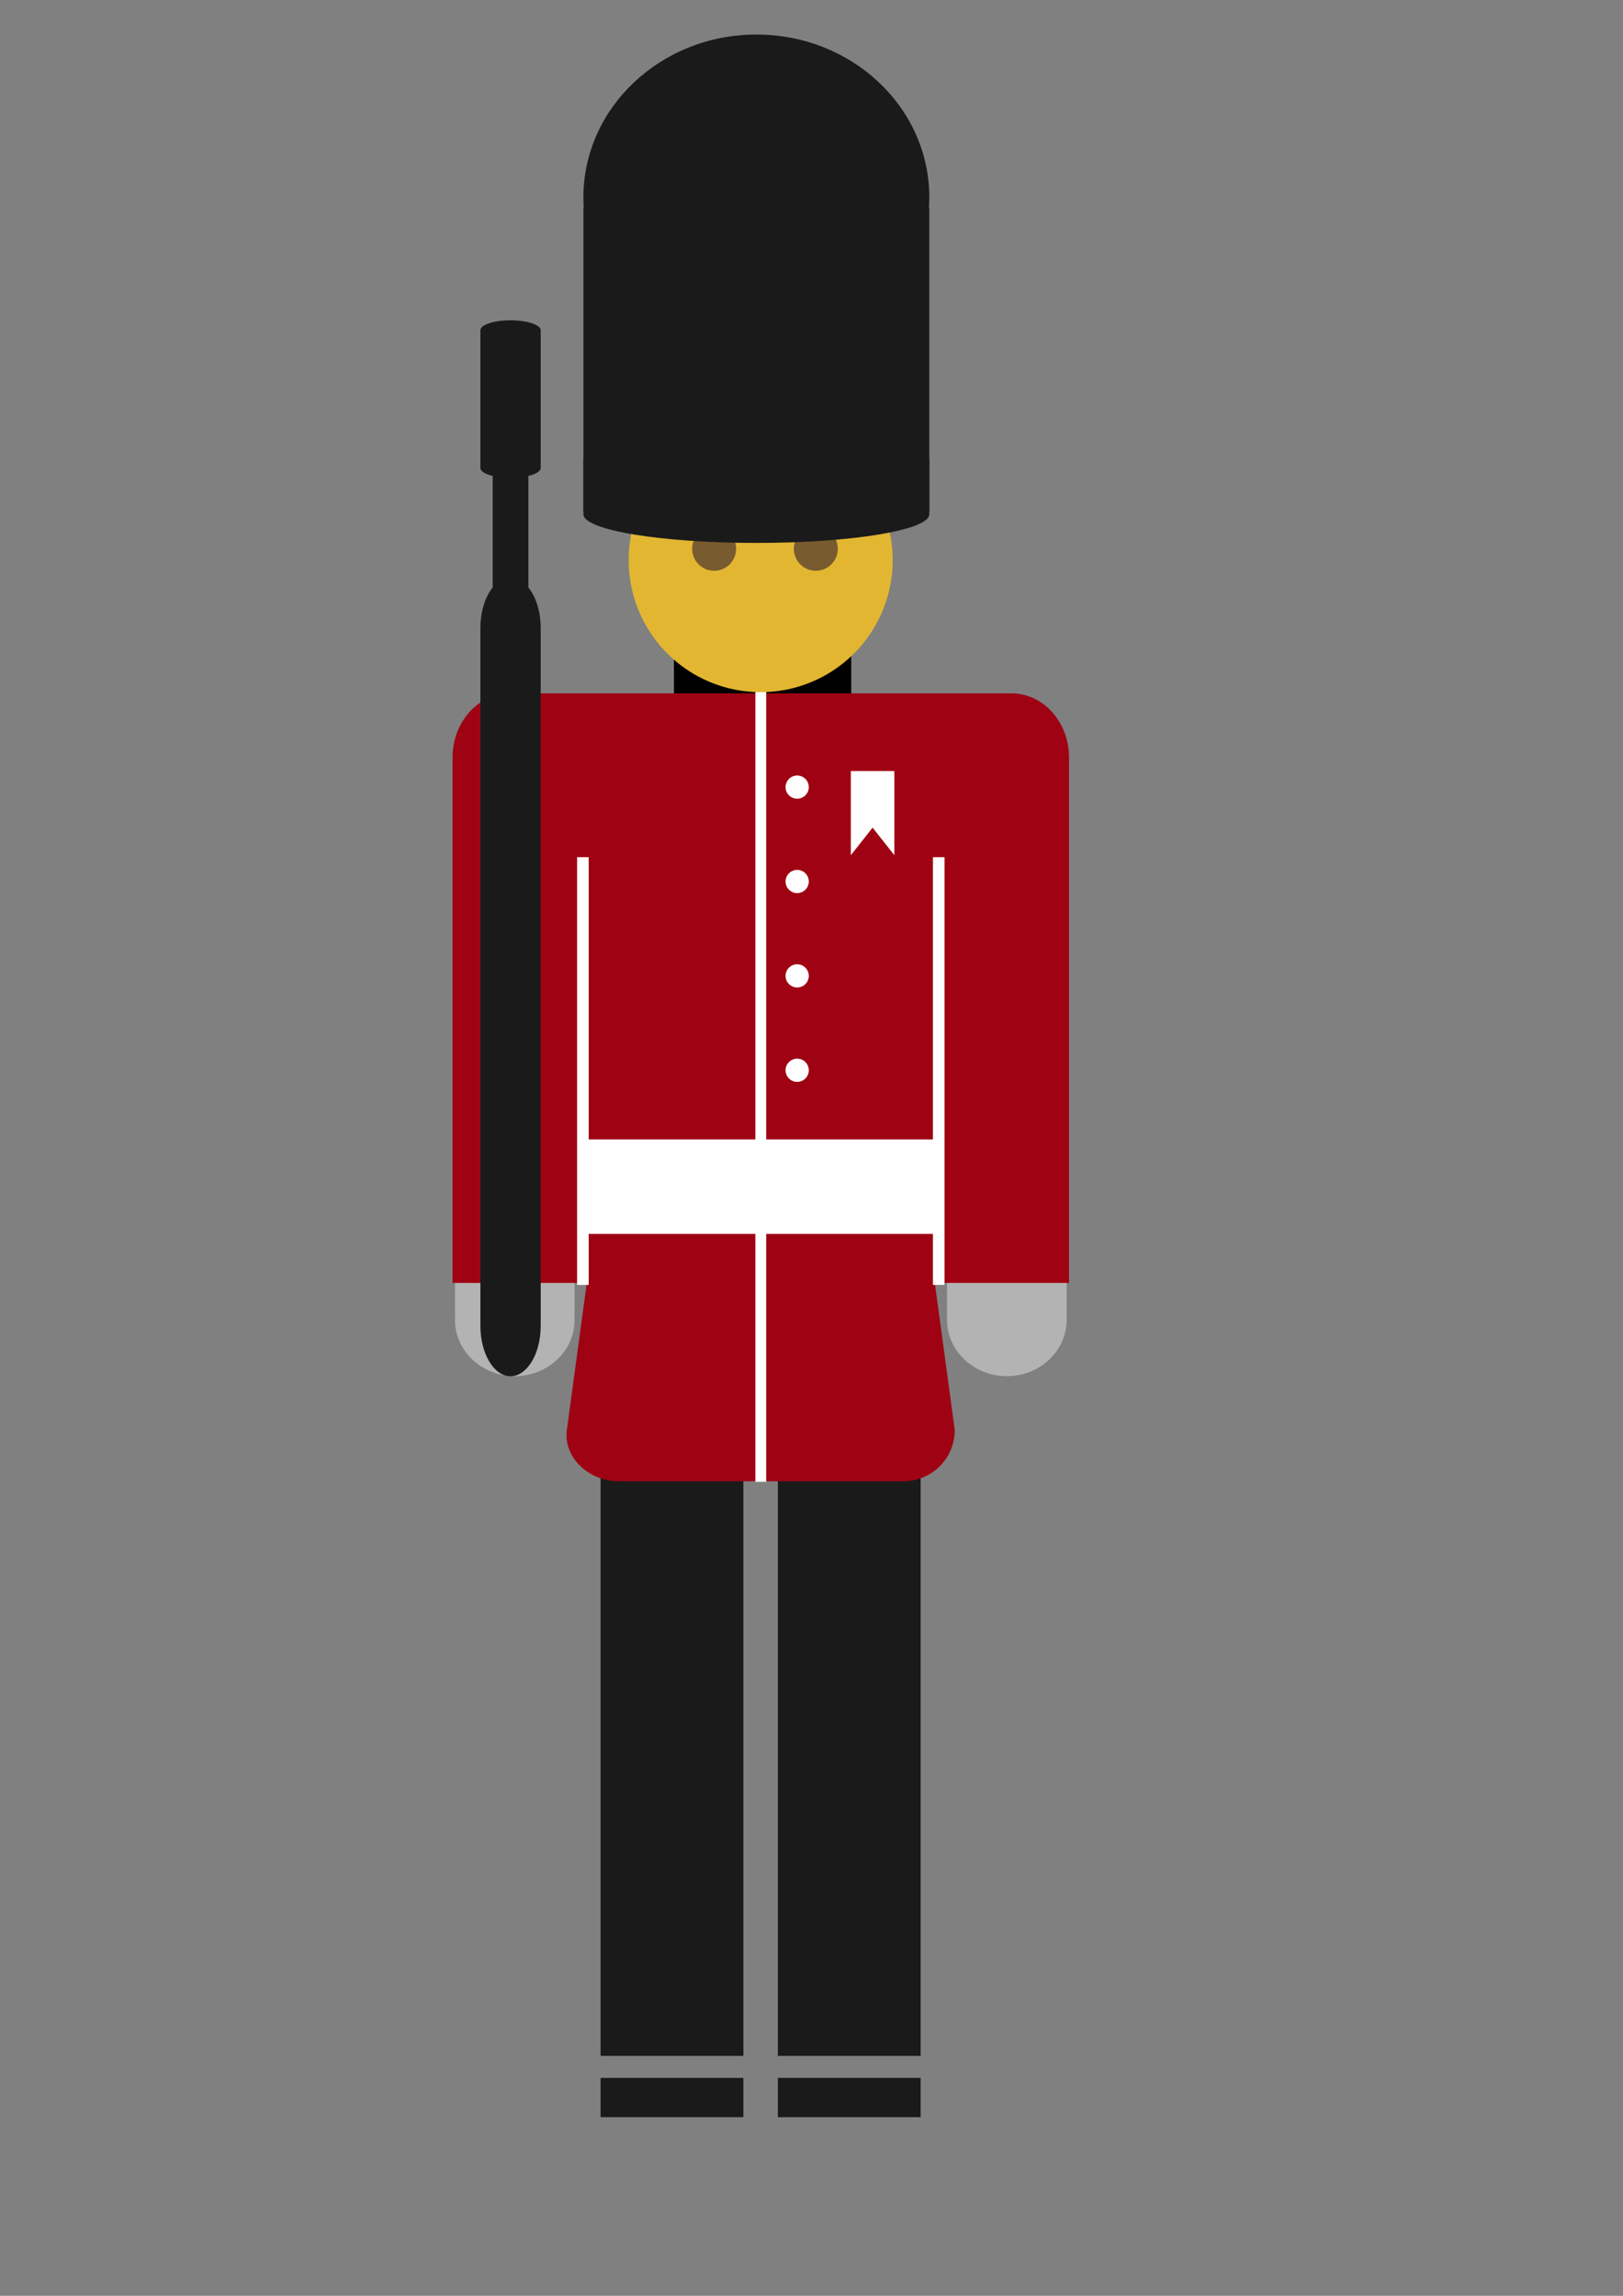
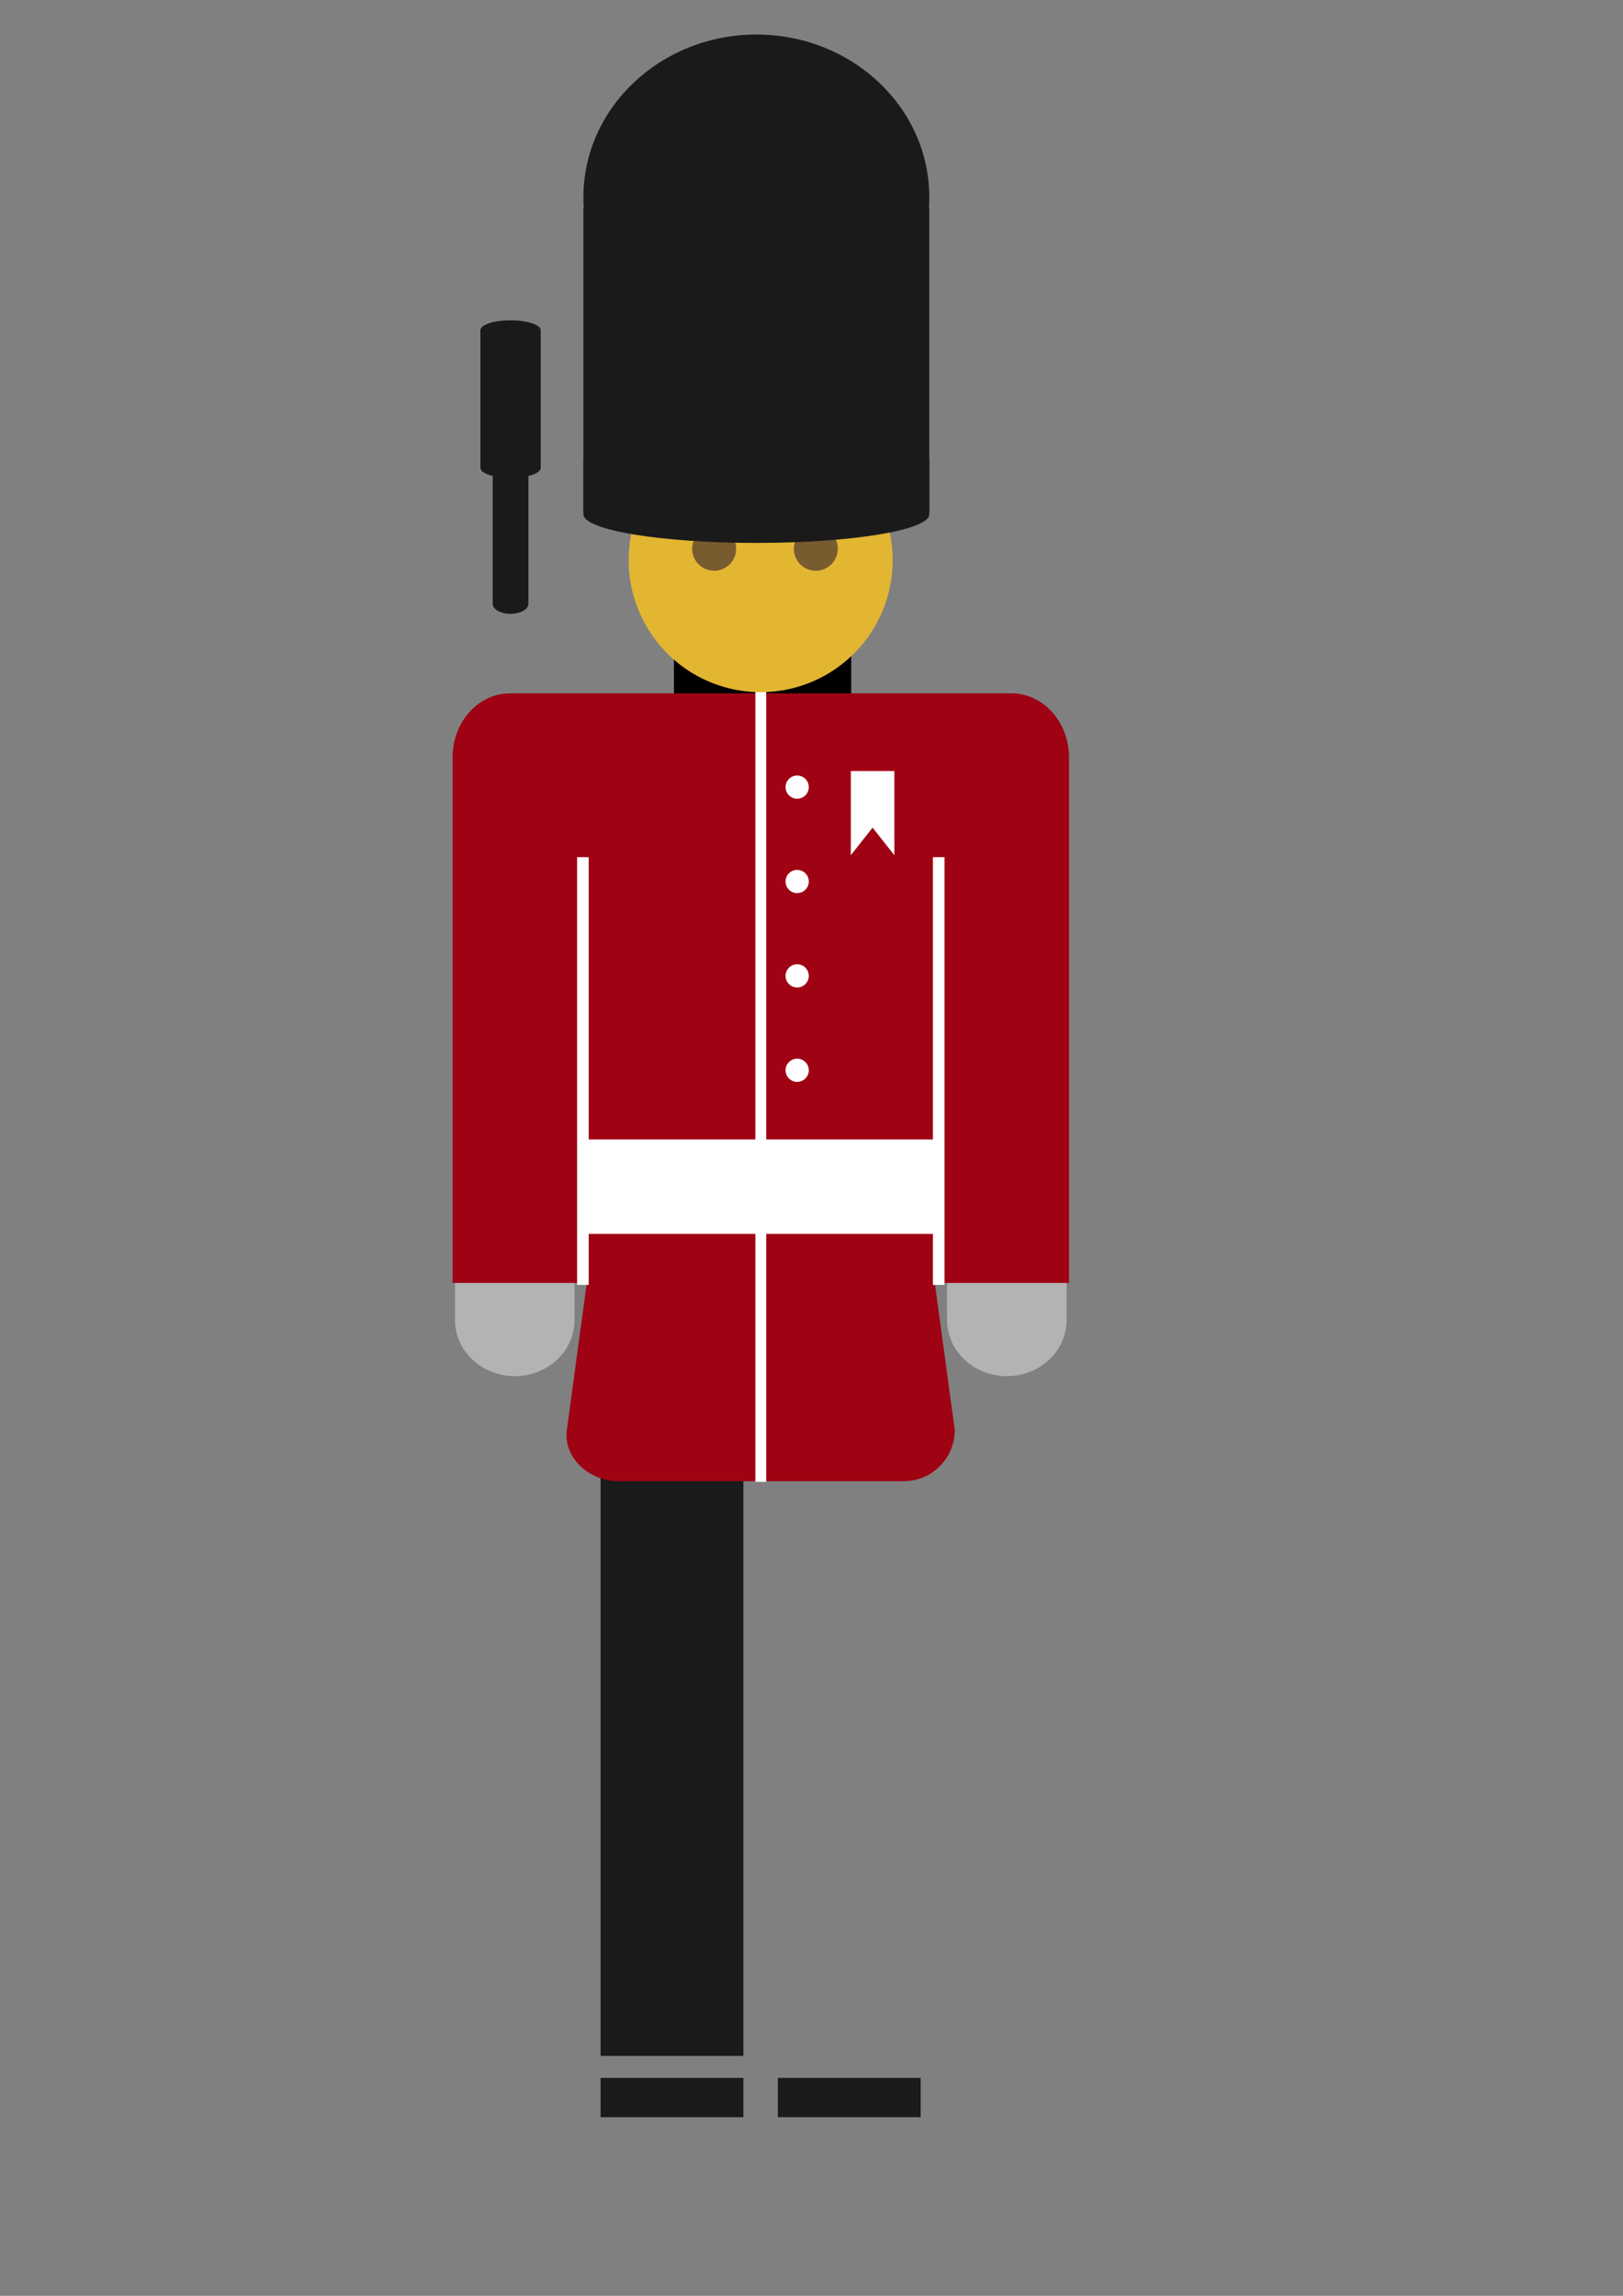
<svg xmlns="http://www.w3.org/2000/svg" xmlns:ns1="http://www.inkscape.org/namespaces/inkscape" xmlns:ns2="http://sodipodi.sourceforge.net/DTD/sodipodi-0.dtd" width="210mm" height="297mm" id="svg2" version="1.1" ns1:version="0.91 r13725" ns2:docname="soldato-inglese.svg">
  <rect width="100%" height="100%" fill="#808080" stroke="none" />
  <defs id="defs17" />
  <ns2:namedview pagecolor="#ffffff" bordercolor="#666666" borderopacity="1" objecttolerance="10" gridtolerance="10" guidetolerance="10" ns1:pageopacity="0" ns1:pageshadow="2" ns1:window-width="1440" ns1:window-height="851" id="namedview15" showgrid="false" ns1:zoom="0.67372241" ns1:cx="390.5559" ns1:cy="526.1811" ns1:window-x="0" ns1:window-y="1" ns1:window-maximized="1" ns1:current-layer="layer2" showguides="true" ns1:guide-bbox="true" units="mm" />
  <g ns1:groupmode="layer" id="layer2" ns1:label="Draw" transform="translate(0,166.535)">
    <g id="g4069" transform="matrix(1.892,0,0,1.892,-932.214,-527.872)">
      <rect y="353.822" x="666.916" height="28" width="45.819" id="rect3971" style="color:#000000;display:inline;overflow:visible;visibility:visible;fill:#000000;stroke:none;stroke-width:1px;marker:none;enable-background:accumulate" />
      <g transform="translate(0.126,0)" id="g4015">
        <rect style="color:#000000;display:inline;overflow:visible;visibility:visible;fill:#1a1a1a;stroke:none;stroke-width:1px;marker:none;enable-background:accumulate" id="rect4011" width="36.909" height="151.456" x="647.824" y="570.824" />
-         <rect y="570.824" x="693.643" height="151.456" width="36.909" id="rect4013" style="color:#000000;display:inline;overflow:visible;visibility:visible;fill:#1a1a1a;stroke:none;stroke-width:1px;marker:none;enable-background:accumulate" />
      </g>
      <path ns2:nodetypes="csssscc" ns1:connector-curvature="0" id="rect3973" d="m 645.083,521.237 -5.332,39.296 c -0.947,6.983 5.672,12.719 12.719,12.719 l 73.781,0 c 7.047,0 12.719,-5.672 12.719,-12.719 l -5.332,-39.296 z" style="color:#000000;display:inline;overflow:visible;visibility:visible;fill:#9f0313;fill-opacity:1;stroke:#9f0313;stroke-width:1.04px;stroke-linecap:butt;stroke-linejoin:miter;stroke-miterlimit:4;stroke-dasharray:none;stroke-dashoffset:0;stroke-opacity:1;marker:none;enable-background:accumulate" />
      <g style="fill:#b3b3b3" id="g4065">
        <path ns1:connector-curvature="0" id="path3957" d="m 625.775,546.617 c -8.536,0 -15.461,-6.522 -15.461,-14.554 0,-0.306 0.013,-0.595 0.032,-0.897 l -0.032,0 0,-27.271 30.912,0 0,27.271 -0.032,0 c 0.02,0.301 0.032,0.591 0.032,0.897 l 0,0.14 c -0.074,7.983 -6.967,14.413 -15.451,14.413 z" style="color:#000000;display:inline;overflow:visible;visibility:visible;fill:#b3b3b3;stroke:none;stroke-width:0.94;marker:none;enable-background:accumulate" />
        <path style="color:#000000;display:inline;overflow:visible;visibility:visible;fill:#b3b3b3;stroke:none;stroke-width:0.94;marker:none;enable-background:accumulate" d="m 752.956,546.617 c -8.536,0 -15.461,-6.522 -15.461,-14.554 0,-0.306 0.013,-0.595 0.032,-0.897 l -0.032,0 0,-27.271 30.912,0 0,27.271 -0.032,0 c 0.02,0.301 0.032,0.591 0.032,0.897 l 0,0.14 c -0.074,7.983 -6.967,14.413 -15.451,14.413 z" id="path3959" ns1:connector-curvature="0" />
      </g>
      <path ns1:connector-curvature="0" id="rect3165" d="m 624.555,370.161 c -8.247,0 -14.87,7.422 -14.87,16.62 l 0,135.747 159.351,0 0,-135.747 c 0,-9.198 -6.654,-16.62 -14.901,-16.62 l -129.58,0 z" style="color:#000000;display:inline;overflow:visible;visibility:visible;fill:#9f0313;fill-opacity:1;stroke:none;stroke-width:1.056px;marker:none;enable-background:accumulate" />
      <g transform="translate(0.447,-2)" id="g3944">
        <path style="color:#000000;display:inline;overflow:visible;visibility:visible;fill:none;stroke:#ffffff;stroke-width:3;stroke-linecap:butt;stroke-linejoin:miter;stroke-miterlimit:4;stroke-dasharray:none;stroke-dashoffset:0;stroke-opacity:1;marker:none;enable-background:accumulate" d="m 642.927,414.499 0,110.529" id="path3172" ns1:connector-curvature="0" />
        <path ns1:connector-curvature="0" id="path3942" d="m 734.899,414.499 0,110.529" style="color:#000000;display:inline;overflow:visible;visibility:visible;fill:none;stroke:#ffffff;stroke-width:3;stroke-linecap:butt;stroke-linejoin:miter;stroke-miterlimit:4;stroke-dasharray:none;stroke-dashoffset:0;stroke-opacity:1;marker:none;enable-background:accumulate" />
      </g>
      <path ns1:connector-curvature="0" id="path3990" d="m 689.36,361.27 0,212.66" style="color:#000000;display:inline;overflow:visible;visibility:visible;fill:none;stroke:#ffffff;stroke-width:2.806;stroke-linecap:butt;stroke-linejoin:miter;stroke-miterlimit:4;stroke-dasharray:none;stroke-dashoffset:0;stroke-opacity:1;marker:none;enable-background:accumulate" />
      <path transform="matrix(1.082,0,0,1.082,-24.325,-76.827)" ns2:open="true" ns2:end="6.2745164" ns2:start="0" d="m 691.103,381.295 a 31.533,31.533 0 0 1 -31.465,31.533 31.533,31.533 0 0 1 -31.601,-31.396 31.533,31.533 0 0 1 31.328,-31.669 31.533,31.533 0 0 1 31.737,31.259" ns2:ry="31.53322" ns2:rx="31.53322" ns2:cy="381.2952" ns2:cx="659.56982" id="path3159" style="color:#000000;display:inline;overflow:visible;visibility:visible;fill:#e3b632;fill-opacity:1;stroke:none;stroke-width:1;marker:none;enable-background:accumulate" ns2:type="arc" />
      <path ns2:type="arc" style="color:#000000;display:inline;overflow:visible;visibility:visible;fill:#785b2f;fill-opacity:1;stroke:none;stroke-width:1;marker:none;enable-background:accumulate" id="path3161" ns2:cx="659.56982" ns2:cy="381.2952" ns2:rx="31.53322" ns2:ry="31.53322" d="m 691.103,381.295 a 31.533,31.533 0 0 1 -31.465,31.533 31.533,31.533 0 0 1 -31.601,-31.396 31.533,31.533 0 0 1 31.328,-31.669 31.533,31.533 0 0 1 31.737,31.259" ns2:start="0" ns2:end="6.2745164" ns2:open="true" transform="matrix(0.18,0,0,0.18,558.581,264.173)" />
      <path transform="matrix(0.18,0,0,0.18,584.858,264.173)" ns2:open="true" ns2:end="6.2745164" ns2:start="0" d="m 691.103,381.295 a 31.533,31.533 0 0 1 -31.465,31.533 31.533,31.533 0 0 1 -31.601,-31.396 31.533,31.533 0 0 1 31.328,-31.669 31.533,31.533 0 0 1 31.737,31.259" ns2:ry="31.53322" ns2:rx="31.53322" ns2:cy="381.2952" ns2:cx="659.56982" id="path3163" style="color:#000000;display:inline;overflow:visible;visibility:visible;fill:#785b2f;fill-opacity:1;stroke:none;stroke-width:1;marker:none;enable-background:accumulate" ns2:type="arc" />
      <g transform="translate(0,-6)" id="g3967">
        <path style="color:#000000;display:inline;overflow:visible;visibility:visible;fill:#1a1a1a;stroke:none;stroke-width:0.94;marker:none;enable-background:accumulate" d="m 688.228,205.906 c -24.688,0 -44.719,18.862 -44.719,42.094 0,0.885 0.037,1.722 0.094,2.594 l -0.094,0 0,78.875 89.406,0 0,-78.875 -0.094,0 c 0.057,-0.871 0.094,-1.709 0.094,-2.594 l 0,-0.406 c -0.213,-23.088 -20.15,-41.688 -44.688,-41.688 z" id="path3154" ns1:connector-curvature="0" />
        <path ns1:connector-curvature="0" id="path3965" d="m 688.228,337.287 c -24.688,0 -44.719,-3.319 -44.719,-7.407 0,-0.156 0.037,-0.303 0.094,-0.456 l -0.094,0 0,-13.88 89.406,0 0,13.88 -0.094,0 c 0.057,0.153 0.094,0.301 0.094,0.456 l 0,0.071 c -0.213,4.063 -20.15,7.336 -44.688,7.336 z" style="color:#000000;display:inline;overflow:visible;visibility:visible;fill:#1a1a1a;stroke:none;stroke-width:0.94;marker:none;enable-background:accumulate" />
      </g>
      <g transform="matrix(0.8,0,0,0.8,139.753,79.796)" id="g4000">
        <path ns2:type="arc" style="color:#000000;display:inline;overflow:visible;visibility:visible;fill:#ffffff;stroke:none;stroke-width:1;marker:none;enable-background:accumulate" id="path3992" ns2:cx="698.01355" ns2:cy="402.24054" ns2:rx="3.7487299" ns2:ry="3.7487299" d="m 701.762,402.241 a 3.749,3.749 0 0 1 -3.741,3.749 3.749,3.749 0 0 1 -3.757,-3.732 3.749,3.749 0 0 1 3.724,-3.765 3.749,3.749 0 0 1 3.773,3.716" ns2:start="0" ns2:end="6.2745164" ns2:open="true" transform="translate(0.75,-8.997)" />
        <path transform="translate(0.75,21.493)" ns2:open="true" ns2:end="6.2745164" ns2:start="0" d="m 701.762,402.241 a 3.749,3.749 0 0 1 -3.741,3.749 3.749,3.749 0 0 1 -3.757,-3.732 3.749,3.749 0 0 1 3.724,-3.765 3.749,3.749 0 0 1 3.773,3.716" ns2:ry="3.7487299" ns2:rx="3.7487299" ns2:cy="402.24054" ns2:cx="698.01355" id="path3994" style="color:#000000;display:inline;overflow:visible;visibility:visible;fill:#ffffff;stroke:none;stroke-width:1;marker:none;enable-background:accumulate" ns2:type="arc" />
        <path ns2:type="arc" style="color:#000000;display:inline;overflow:visible;visibility:visible;fill:#ffffff;stroke:none;stroke-width:1;marker:none;enable-background:accumulate" id="path3996" ns2:cx="698.01355" ns2:cy="402.24054" ns2:rx="3.7487299" ns2:ry="3.7487299" d="m 701.762,402.241 a 3.749,3.749 0 0 1 -3.741,3.749 3.749,3.749 0 0 1 -3.757,-3.732 3.749,3.749 0 0 1 3.724,-3.765 3.749,3.749 0 0 1 3.773,3.716" ns2:start="0" ns2:end="6.2745164" ns2:open="true" transform="translate(0.75,51.982)" />
        <path transform="translate(0.75,82.472)" ns2:open="true" ns2:end="6.2745164" ns2:start="0" d="m 701.762,402.241 a 3.749,3.749 0 0 1 -3.741,3.749 3.749,3.749 0 0 1 -3.757,-3.732 3.749,3.749 0 0 1 3.724,-3.765 3.749,3.749 0 0 1 3.773,3.716" ns2:ry="3.7487299" ns2:rx="3.7487299" ns2:cy="402.24054" ns2:cx="698.01355" id="path3998" style="color:#000000;display:inline;overflow:visible;visibility:visible;fill:#ffffff;stroke:none;stroke-width:1;marker:none;enable-background:accumulate" ns2:type="arc" />
      </g>
      <rect y="485.435" x="643.813" height="24.421" width="91.094" id="rect4006" style="color:#000000;display:inline;overflow:visible;visibility:visible;fill:#ffffff;stroke:none;stroke-width:1px;marker:none;enable-background:accumulate" />
      <path ns2:nodetypes="cccccc" ns1:connector-curvature="0" id="rect4008" d="m 712.634,390.245 11.246,0 0,21.743 -5.623,-7.123 -5.623,7.123 z" style="color:#000000;display:inline;overflow:visible;visibility:visible;fill:#ffffff;stroke:none;stroke-width:1px;marker:none;enable-background:accumulate" />
      <g id="g4019" transform="matrix(1,0,0,0.067,0.126,689.723)">
        <rect y="570.824" x="647.824" height="151.456" width="36.909" id="rect4021" style="color:#000000;display:inline;overflow:visible;visibility:visible;fill:#1a1a1a;stroke:none;stroke-width:1px;marker:none;enable-background:accumulate" />
        <rect style="color:#000000;display:inline;overflow:visible;visibility:visible;fill:#1a1a1a;stroke:none;stroke-width:1px;marker:none;enable-background:accumulate" id="rect4023" width="36.909" height="151.456" x="693.643" y="570.824" />
      </g>
      <g transform="matrix(1,0,0,0.986,343.094,0.371)" id="g4044">
-         <path style="color:#000000;display:inline;overflow:visible;visibility:visible;fill:#1a1a1a;stroke:none;stroke-width:0.94;marker:none;enable-background:accumulate" d="m 281.571,344.722 c -4.305,0 -7.782,5.928 -7.782,13.214 0,0.246 -0.008,0.47 0,0.71 l 0,0.093 0,24.73 0,11.393 c 0,1.577 -0.01,3.078 0,4.631 l 0,99.756 c -0.01,1.553 0,3.054 0,4.631 l 0,11.393 0,24.73 0,0.093 c -0.008,0.24 0,0.465 0,0.71 0,7.286 3.477,13.214 7.782,13.214 4.278,0 7.77,-5.849 7.807,-13.091 l 0,-0.123 c 0,-0.246 -0.017,-0.47 -0.025,-0.71 l 0.025,0 0,-0.093 0,-24.73 0,-10.683 0,-0.71 0,-4.631 0,-99.756 0,-4.631 0,-0.71 0,-10.683 0,-24.73 0,-0.093 -0.025,0 c 0.008,-0.24 0.025,-0.465 0.025,-0.71 l 0,-0.123 c -0.037,-7.241 -3.529,-13.091 -7.807,-13.091 z" id="path4027" ns1:connector-curvature="0" />
        <path ns1:connector-curvature="0" id="path4040" d="m 281.571,277.266 c -4.305,0 -7.782,1.17 -7.782,2.607 0,0.049 -0.008,0.093 0,0.14 l 0,0.018 0,4.88 0,2.248 c 0,0.311 -0.01,0.607 0,0.914 l 0,19.683 c -0.01,0.306 0,0.603 0,0.914 l 0,2.248 0,4.88 0,0.018 c -0.008,0.047 0,0.092 0,0.14 0,1.438 3.477,2.607 7.782,2.607 4.278,0 7.77,-1.154 7.807,-2.583 l 0,-0.024 c 0,-0.049 -0.017,-0.093 -0.025,-0.14 l 0.025,0 0,-0.018 0,-4.88 0,-2.108 0,-0.14 0,-0.914 0,-19.683 0,-0.914 0,-0.14 0,-2.108 0,-4.88 0,-0.018 -0.025,0 c 0.008,-0.047 0.025,-0.092 0.025,-0.14 l 0,-0.024 c -0.037,-1.429 -3.529,-2.583 -7.807,-2.583 z" style="color:#000000;display:inline;overflow:visible;visibility:visible;fill:#1a1a1a;stroke:none;stroke-width:0.94;marker:none;enable-background:accumulate" />
        <path style="color:#000000;display:inline;overflow:visible;visibility:visible;fill:#1a1a1a;stroke:none;stroke-width:0.94;marker:none;enable-background:accumulate" d="m 281.575,312.903 c -2.548,0 -4.606,1.17 -4.606,2.607 0,0.049 -0.005,0.093 0,0.14 l 0,0.018 0,4.88 0,2.248 c 0,0.311 -0.006,0.607 0,0.914 l 0,19.683 c -0.006,0.306 0,0.603 0,0.914 l 0,2.248 0,4.88 0,0.018 c -0.005,0.047 0,0.092 0,0.14 0,1.438 2.058,2.607 4.606,2.607 2.532,0 4.599,-1.154 4.621,-2.583 l 0,-0.024 c 0,-0.049 -0.01,-0.093 -0.015,-0.14 l 0.015,0 0,-0.018 0,-4.88 0,-2.108 0,-0.14 0,-0.914 0,-19.683 0,-0.914 0,-0.14 0,-2.108 0,-4.88 0,-0.018 -0.015,0 c 0.005,-0.047 0.015,-0.092 0.015,-0.14 l 0,-0.024 c -0.022,-1.429 -2.089,-2.583 -4.621,-2.583 z" id="path4042" ns1:connector-curvature="0" />
      </g>
    </g>
  </g>
</svg>